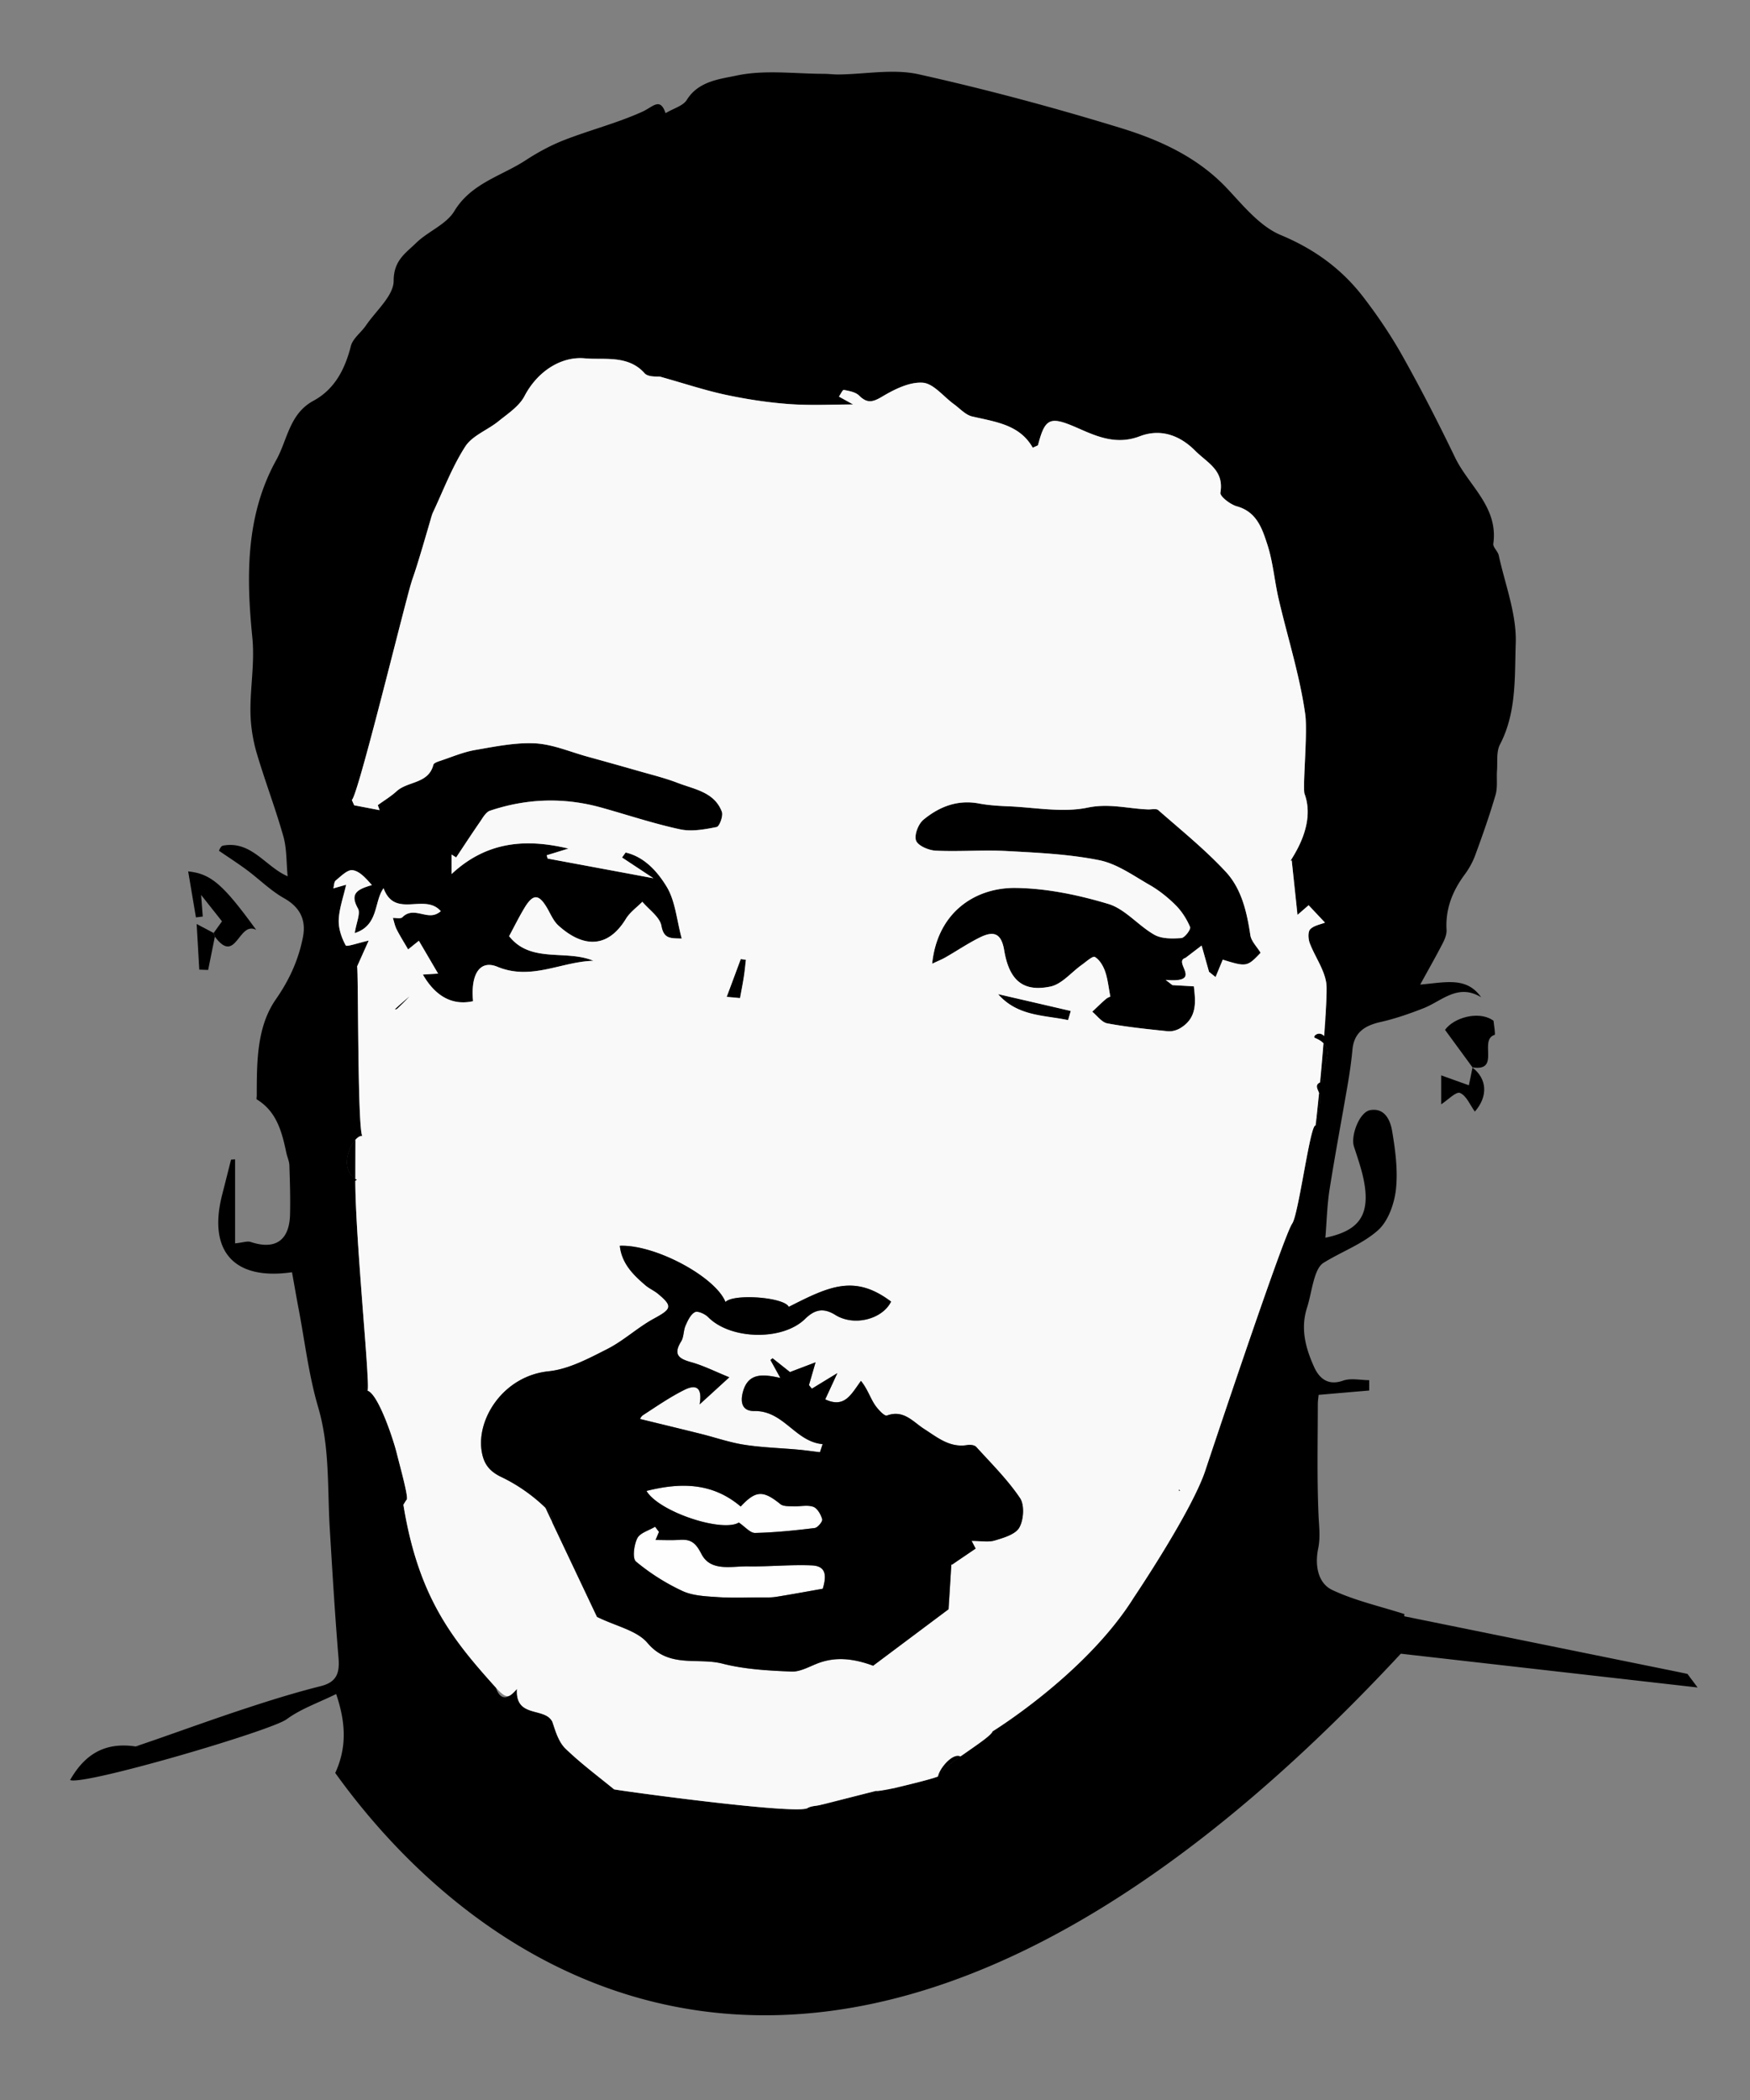
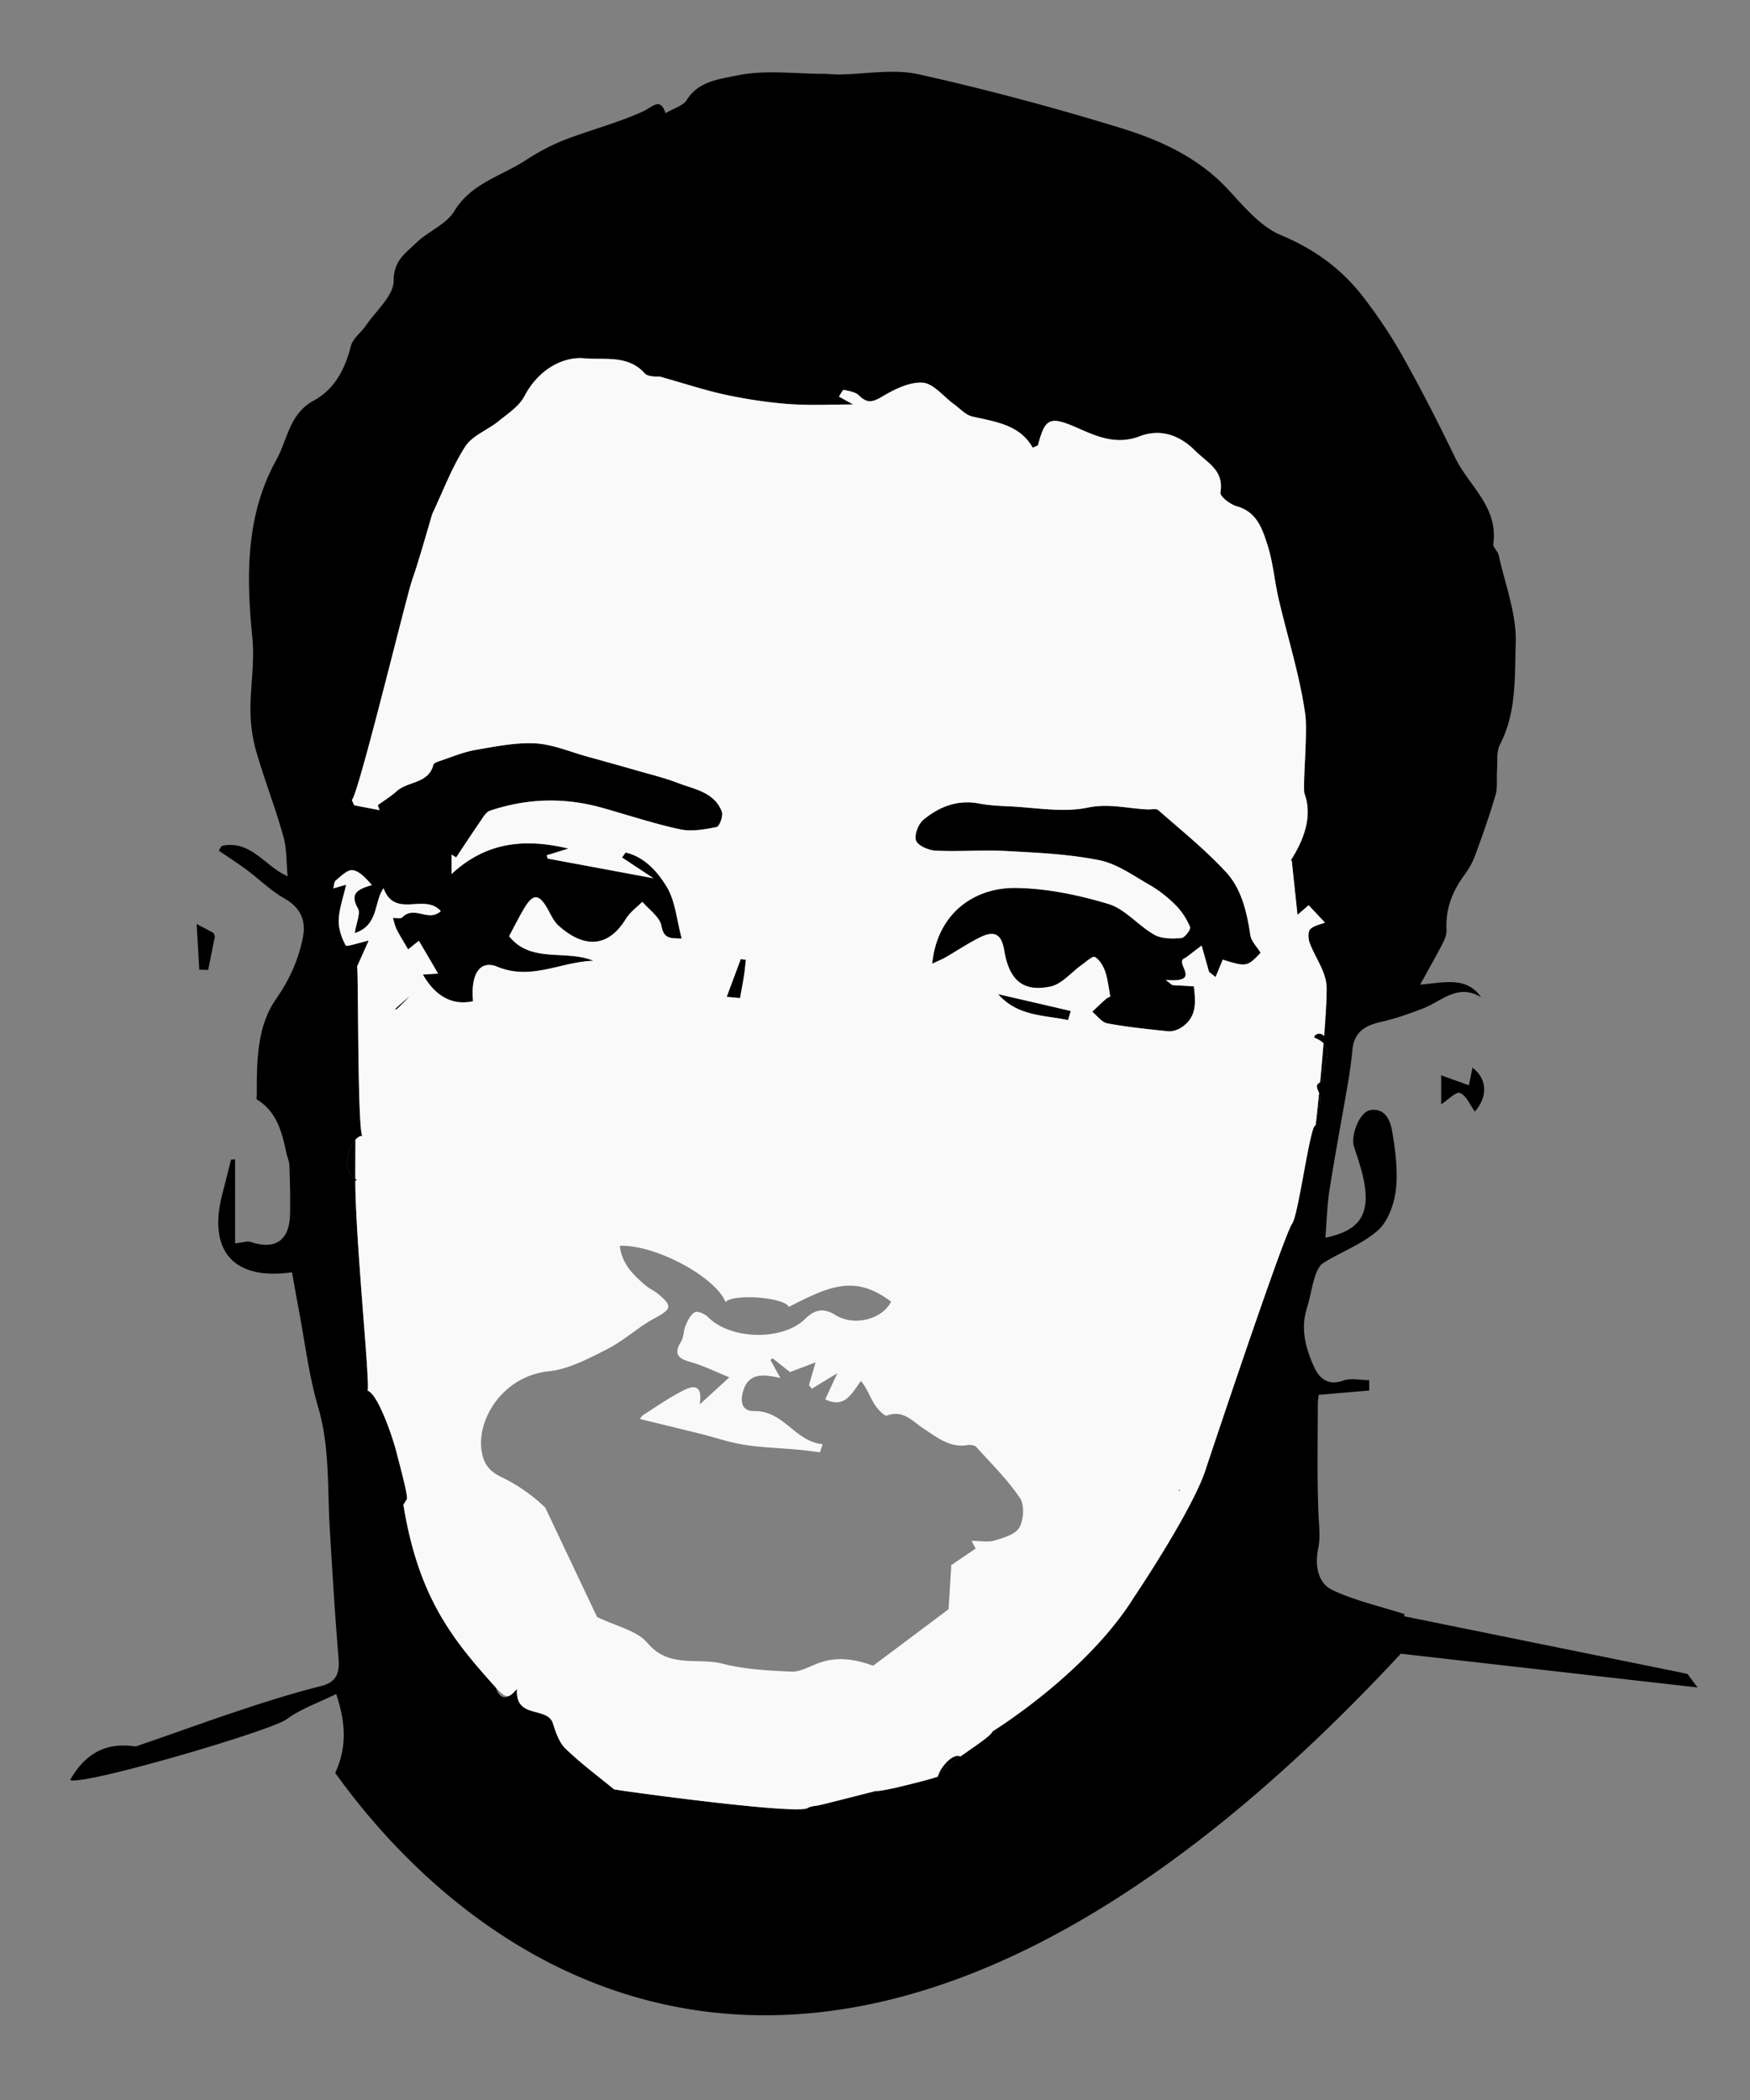
<svg xmlns="http://www.w3.org/2000/svg" width="690" height="828" viewBox="0 0 345 414" xml:space="preserve">
  <rect x="0" y="0" width="345" height="414" fill="#808080" stroke="none" />
-   <path d="M187.55 308.38v.021l.08.08-.08-.101zM27.06 344.26l.09.102c.03-.012.07-.03.101-.041-.061-.021-.131-.042-.191-.061z" />
-   <path d="M70.05 232.4c0-2.5.01-5.09.02-7.69-1.5 1.7-2.8 5.81-.02 7.69zm117.5 75.98v.021l.08.08-.08-.101zm44.89-14.73c-.029.08-.061.158-.08.229h.319c-.079-.079-.159-.149-.239-.229zm27.75-77.58c-.011-.2-.069-.4-.141-.59-.29 2.959-.55 5.289-.67 6.189.361-2.069.931-3.858.811-5.599zm.73-10.39c-.2 2.589-.439 5.27-.67 7.7.16-.069.35-.14.58-.2-.9-2.3 2.22-5.35.09-7.5zm.57-11.65c.131 1.52-.101 5.61-.449 10.22l.04.04c.189-3.92.819-7.18.409-10.26zM42.116 183.935c.674-.939 1.347-1.879 1.647-2.301l-4.117-5.202.327 4.258c-.449.056-.896.112-1.346.17l-1.531-9.076c4.502.486 6.865 2.517 13.415 11.539-3.521-1.858-3.938 7.036-8.15 1.334-.08-.238-.162-.481-.245-.722zM27.15 344.359c-.05-.01-.09-.021-.14-.021.02-.03.03-.05.05-.08l.09.101zM290.28 210.407l-5.404-7.378c1.747-2.438 6.557-3.731 9.277-1.982.104.067.279.141.288.225.097.953.41 2.685.207 2.748-3.198 1.004 1.306 7.323-4.432 6.395l.064-.008z" />
  <path d="M290.217 210.414c3.018 2.26 3.143 5.768.536 8.734-.917-1.26-1.636-3.125-2.922-3.683-.762-.33-2.418 1.409-3.714 2.245v-5.712l5.457 1.96c.315-1.495.532-2.52.728-3.547-.022-.004-.085.003-.085.003zM42.116 183.935l.245.722c-.442 2.184-.885 4.373-1.326 6.562l-1.746-.063-.522-8.998c1.665.882 2.507 1.33 3.349 1.777zM211.08 199.31c-.17.59-.34 1.19-.521 1.79-4.779-1.01-9.92-.73-13.779-5.1 4.77 1.1 9.53 2.2 14.3 3.31zM147.04 189.22c-.13 1.13-.23 2.271-.41 3.39-.2 1.32-.47 2.63-.74 4.15-.79-.08-1.7-.16-2.62-.24.99-2.64 1.88-5.04 2.771-7.44.329.05.669.09.999.14zM100.57 334.23c.311-.16.641-.472 1.04-.922-.36.381-.7.702-1.04.922z" />
  <path d="m332.67 330-1.601-.34-54.229-11.021.03-.438c-1.881-.601-3.721-1.12-5.521-1.65-3.04-.89-5.949-1.8-8.67-3.079-3.02-1.421-3.439-5.141-2.81-8.171.46-2.26.18-4.25.079-6.42-.329-7.319-.159-14.67-.149-22 0-.729.12-1.47.16-1.89 3.43-.301 6.7-.58 9.97-.86v-2.04c-1.72 0-3.609-.449-5.149.09-3.021 1.08-4.729-.52-5.699-2.66-1.65-3.64-2.74-7.5-1.44-11.619.641-2.01.931-4.131 1.57-6.149.319-1.021.859-2.271 1.689-2.78 3.561-2.22 7.721-3.71 10.779-6.449 2.011-1.811 3.2-5.221 3.521-8.051.409-3.779-.12-7.75-.761-11.55-.351-2.05-1.431-4.56-4.301-4.069-2.17.369-3.89 5.1-3.22 7.159.939 2.91 2.01 5.87 2.26 8.87.44 5.33-1.92 7.88-7.89 9.13.27-3.25.34-6.43.83-9.54 1.1-6.979 2.42-13.93 3.609-20.899.38-2.21.689-4.431.899-6.66.33-3.41 2.45-4.73 5.529-5.43 2.891-.65 5.729-1.64 8.49-2.72 3.619-1.43 6.779-4.95 11.351-2.16-2.891-4.12-7.051-2.91-12.011-2.5 1.761-3.21 3.149-5.64 4.431-8.14.42-.81.819-1.79.76-2.66-.239-4.13 1.17-7.64 3.58-10.9.87-1.17 1.601-2.51 2.101-3.88 1.431-3.9 2.819-7.83 3.979-11.82.439-1.5.17-3.2.29-4.81.12-1.72-.16-3.7.58-5.12 3.3-6.32 2.88-13.33 3.109-19.95.199-5.74-2.09-11.57-3.351-17.34-.18-.82-1.17-1.61-1.069-2.31 1.01-7.25-4.859-11.42-7.54-16.98-3.221-6.68-6.601-13.29-10.221-19.76-2.29-4.11-4.939-8.05-7.8-11.78-4.271-5.58-9.641-9.52-16.33-12.31-4.09-1.7-7.37-5.76-10.569-9.17-5.771-6.14-13.16-9.52-20.83-11.89-13.189-4.05-26.551-7.64-40.011-10.64-4.989-1.11-10.479-.02-15.75.04-.989.01-1.979-.13-2.979-.13-5.75-.01-11.689-.84-17.189.35-3.18.68-7.47 1.06-9.771 4.78-.729 1.19-2.6 1.67-4.199 2.63-1.08-3.23-2.471-1.23-4.591-.28-4.939 2.23-10.27 3.59-15.34 5.56-2.68 1.04-5.27 2.45-7.689 4.03-4.79 3.12-10.681 4.48-14.03 10.01-1.6 2.64-5.21 3.99-7.55 6.29-2.021 1.98-4.4 3.41-4.4 7.42.01 2.94-3.479 5.91-5.47 8.83-.95 1.39-2.59 2.55-2.97 4.06-1.16 4.57-3.19 8.51-7.38 10.78-4.74 2.56-5.101 7.67-7.32 11.67-6.08 10.96-5.91 23.11-4.73 34.91.54 5.38-.529 10.38-.34 15.55.101 2.51.54 5.08 1.26 7.49 1.62 5.46 3.67 10.79 5.21 16.27.69 2.45.57 5.13.841 7.85-4.381-1.88-7.15-7.09-12.761-6.04-.46.09-.77 1-.779 1.01 2.029 1.39 3.83 2.55 5.54 3.82 2.439 1.82 4.649 4.04 7.27 5.52 3.22 1.81 4.4 4.33 3.74 7.71-.88 4.45-2.63 8.35-5.351 12.26-3.77 5.43-3.739 12.39-3.75 18.99 0 .25-.1.66.011.72 3.939 2.409 4.949 6.409 5.819 10.51.17.83.57 1.64.601 2.47.109 3.24.21 6.49.13 9.73-.14 5.14-2.95 7-7.76 5.39-.66-.22-1.511.12-3.07.28v-16.57l-.8.061c-.59 2.34-1.181 4.689-1.78 7.029-2.77 11.021 2.35 16.83 13.8 15.17.431 2.391.84 4.801 1.3 7.201 1.23 6.479 2 13.101 3.851 19.391 2.34 7.96 1.8 16.029 2.3 24.08.51 8.479 1.021 16.959 1.72 25.42.23 2.898-.34 4.699-3.479 5.5-4.87 1.22-9.69 2.709-14.46 4.279-5.96 1.949-11.86 4.08-17.78 6.149-.79.28-2.66.91-4.27 1.47-5.391-.8-9.681.9-12.931 6.62 2.62 1.149 39.58-9.7 42.681-11.979 2.84-2.09 6.34-3.279 9.77-4.979 1.82 5.399 2.22 10.33-.18 15.56 32 44.562 104.66 89.932 210.069-23.51l58.51 6.66L332.67 330zM27.15 344.359c-.05-.01-.09-.021-.14-.021.02-.03.03-.05.05-.08.061.021.13.04.19.062-.03.01-.07.03-.1.039zm227.51-103c-2.07 3.531-16.892 48.082-16.91 48.15-2.5 8.051-14.24 25.44-14.25 25.46-9.391 15.021-27.83 26.36-27.83 26.36-.189.729-2.979 2.6-5.68 4.49-.222.148-.432.3-.65.449-2.25 1.601-4.26 3.141-4.43 3.961-.11.039-.24.078-.37.129-.21.07-.44.141-.69.221-1.739.52-4.409 1.18-7.31 1.87a2.87 2.87 0 0 1-.41.09c-5.101 1.21-10.83 2.45-13.561 3.09l-.51.12c-.13.029-.26.061-.37.09-.83.21-1.8.18-2.489.61-2.221 1.37-37.98-3.562-38.141-3.7-3.229-2.641-6.59-5.141-9.569-8.02-1.351-1.312-1.961-3.381-2.58-5.262-1.44-3.039-7.37-.63-6.99-6.52-.11.13-.21.25-.311.359-.399.449-.729.76-1.04.92-1.119.729-2.13.489-2.819-1.539-8.5-9.44-15.25-17.722-18.221-36.041.2-.319.391-.641.591-.949.58-.051-1.15-6.21-1.931-9.32-.699-2.79-3.46-11.02-5.529-12.141a1.345 1.345 0 0 0-.2-.09c.01-.011.01-.029.02-.039.09-.312.07-1.49-.04-3.291a92.317 92.317 0 0 0-.14-2.369c-.14-2.09-.33-4.62-.55-7.4-.721-9.43-1.69-21.609-1.7-28.26.11-.07.22-.13.34-.18-.12-.07-.229-.141-.34-.211-2.78-1.879-1.48-5.989.02-7.689.48-.54.971-.84 1.36-.75-.97-1.48-.76-32.81-1.03-33.42.71-1.59 1.471-3.28 2.29-5.11-2.06.46-4.359 1.28-4.529.95-.82-1.5-1.45-3.34-1.381-5.04.091-2.21.891-4.4 1.461-6.92-1.29.37-1.91.54-2.521.72.15-.54.13-1.29.48-1.57 1.029-.83 2.31-2.16 3.31-2.02 1.37.18 2.58 1.54 3.81 2.94-2.92.84-4.39 1.67-2.75 4.61.54.96-.3 2.69-.63 4.85 4.771-1.521 3.761-6.22 5.681-8.84 2.239 6.09 8.08.86 11.279 4.52-.05.06-.489.42-1.01.62-2.11.81-4.49-1.51-6.56.58-.34.34-1.24.11-1.87.14.24.76.39 1.57.75 2.27.63 1.25 1.39 2.44 2.25 3.93.59-.47 1.229-.99 2.12-1.7 1.229 2.09 2.38 4.06 3.79 6.47-1.301.08-2.141.13-3 .19 2.51 4.36 5.88 6.14 9.89 5.25-.5-5.32 1.33-8.23 4.82-6.78 6.67 2.75 12.569-1.02 18.91-1.19-5.431-2.27-12.341.56-16.62-4.85 1.029-1.91 1.96-3.81 3.05-5.61 1.68-2.771 2.81-2.72 4.43.04.69 1.18 1.24 2.56 2.22 3.45 4.57 4.16 9.551 4.86 13.32-1.29.79-1.3 2.15-2.26 3.25-3.37 1.311 1.57 3.43 2.99 3.75 4.73.48 2.61 1.76 2.45 4.01 2.52-1-3.69-1.26-7.42-2.979-10.24-1.78-2.93-4.37-5.87-8.08-6.72-.24.33-.47.66-.71.98 1.939 1.28 3.87 2.56 6.189 4.09-7.3-1.36-14.079-2.62-20.859-3.88l-.18-.65 4.289-1.32c-8.239-1.96-16.039-1.52-23.039 5.02v-3.84l.899.57c1.54-2.31 3.061-4.65 4.64-6.93.591-.85 1.2-2.01 2.051-2.29 7.25-2.43 14.609-2.66 22-.59 5.149 1.44 10.25 3.15 15.47 4.27 2.28.49 4.85.01 7.2-.46.55-.11 1.319-2.2 1.02-3.01-1.47-3.89-5.399-4.41-8.689-5.68-2.521-.97-5.181-1.62-7.79-2.37-3.311-.95-6.641-1.88-9.971-2.8-3.439-.939-6.859-2.439-10.35-2.63-3.92-.2-7.93.64-11.85 1.31-2.29.4-4.5 1.34-6.73 2.09-.54.18-1.39.44-1.49.82-.97 3.79-5.04 3.2-7.25 5.22-1.13 1.03-2.47 1.83-3.71 2.74l.36.99-5.01-.96c-.16-.35-.311-.7-.471-1.05 1.021-.56 7.99-28.8 10.841-39.61.01-.02.02-.04.02-.06.24-1.2.58-2.38.96-3.48.05-.16.09-.3.13-.4 1.08-3.02 2.811-9.13 3.59-11.75-.01-.37.181-.8.351-1.16.02-.03.02-.06.029-.07 2.091-4.42 3.82-9.07 6.44-13.14 1.39-2.17 4.41-3.25 6.55-4.99 1.851-1.5 4.07-2.94 5.12-4.94 2.61-5 7.34-7.91 11.95-7.46 3.65.35 8.46-.75 11.729 2.93.74.84 2.681.61 3.061.68 5.02 1.41 8.99 2.74 13.06 3.6 4.11.87 8.301 1.51 12.49 1.81 4.21.3 8.45.07 12.51.07-.851-.47-1.819-1.01-2.801-1.55.33-.47.74-1.37.971-1.32 1.051.21 2.301.42 3.011 1.12 1.55 1.53 2.609 1.35 4.479.24 2.431-1.45 5.42-2.96 8.051-2.78 2.141.15 4.109 2.75 6.17 4.24 1.171.85 2.261 2.1 3.569 2.41 4.602 1.08 9.38 1.59 11.96 6.17.65-.33 1.011-.4 1.051-.56 1.409-5.48 2.449-5.68 7.971-3.25 3.739 1.65 7.529 3.29 12.08 1.55 3.898-1.49 7.688-.39 10.92 2.85 2.409 2.41 5.739 3.85 4.97 8.27-.12.72 1.95 2.33 3.24 2.69 3.938 1.09 5 4.42 6.01 7.51 1.13 3.47 1.41 7.21 2.24 10.78 1.76 7.56 4.149 15.01 5.229 22.65.011.1.03.19.04.3.261 2.42-.01 7.16-.17 10.77-.1 2.21-.149 4-.02 4.59l.029.09c1.431 3.93.069 7.86-1.189 10.41-.94 1.9-1.83 3.03-1.48 2.78.03-.021.08-.06.131-.1.38 3.6.721 6.76 1.141 10.77 1.27-1.11 1.75-1.52 2.189-1.91 1.079 1.14 2.159 2.29 3.229 3.43-.84.35-2.17.55-2.91 1.31-.479.5-.399 1.92-.09 2.74 1.01 2.65 2.83 5.12 3.25 7.83.01.07.021.16.029.26.41 3.08-.221 6.34-.409 10.26l-.04-.04c-1.04-1.14-2.37.12-1.82.36.78.32 1.33.68 1.7 1.07 2.13 2.15-.99 5.2-.09 7.5-.23.061-.42.13-.58.2-1.09.51-.5 1.28-.2 2.1.07.19.13.391.141.59.119 1.74-.45 3.531-.811 5.601-.021.09-.03.17-.04.229-1.03-.359-3.3 17.301-4.561 19.261-.031.052-.071.122-.121.201z" />
  <path d="M248.52 187.83c-2.63 2.78-2.8 2.81-7.46 1.36-.449 1.08-.93 2.25-1.42 3.43-.43-.34-.859-.69-1.29-1.03-.47-1.67-.938-3.34-1.46-5.18-1.319 1.01-2.25 1.72-3.18 2.43-2.63.78 3.76 5-3.91 4.34.45.34.891.69 1.33 1.03 1.351.08 2.71.15 4.229.24.319 2.89.79 6.23-2.771 8.3-.68.39-1.609.63-2.38.55-3.979-.41-7.979-.82-11.91-1.55-1.09-.2-1.99-1.5-2.97-2.3.899-.84 1.779-1.72 2.72-2.52.351-.29.811-.44.851-.44-.359-1.84-.511-3.49-1.04-5-.38-1.08-1.091-2.29-2.011-2.83-.42-.25-1.739.95-2.59 1.56-2.06 1.46-3.92 3.8-6.17 4.271-5.33 1.11-8.12-1.14-9.12-7.15-.59-3.55-2.22-3.8-4.8-2.53-2.32 1.15-4.49 2.62-6.74 3.91-.76.44-1.59.76-2.66 1.271 1.04-10.14 8.471-15.03 16.44-14.94 6.12.07 12.38 1.38 18.279 3.15 3.33 1 5.91 4.28 9.091 6.08 1.449.82 3.54.78 5.31.65.67-.04 1.92-1.73 1.73-2.17-.66-1.57-1.65-3.12-2.86-4.33-1.54-1.53-3.29-2.93-5.17-4-3.189-1.83-6.399-4.15-9.88-4.85-5.92-1.19-12.061-1.47-18.12-1.8-4.689-.26-9.42.14-14.12-.08-1.38-.07-3.47-.95-3.87-1.98-.409-1.07.431-3.27 1.44-4.11 3.109-2.57 6.72-4.01 10.96-3.21 1.93.36 3.92.48 5.89.56 5.2.22 10.602 1.29 15.551.25 4.221-.87 7.909.2 11.829.36.711.03 1.671-.22 2.08.14 4.511 3.96 9.221 7.76 13.29 12.14 3.13 3.36 4.17 7.93 4.86 12.5.182 1.218 1.302 2.288 2.022 3.478zM27.25 344.32c-.03.01-.07.029-.101.039-.05-.01-.09-.021-.14-.021.02-.03.03-.05.05-.08.061.021.131.042.191.062zM261.49 194.03c.131 1.52-.101 5.61-.449 10.22l.04.04c.189-3.92.819-7.18.409-10.26zm-.57 11.65c-.2 2.589-.439 5.27-.67 7.7.16-.069.35-.14.58-.2-.9-2.3 2.22-5.35.09-7.5zm-.73 10.39c-.011-.2-.069-.4-.141-.59-.29 2.959-.55 5.289-.67 6.189.361-2.069.931-3.858.811-5.599zm-27.75 77.58c-.029.08-.061.158-.08.229h.319c-.079-.079-.159-.149-.239-.229zM196.78 196c3.859 4.37 9 4.09 13.779 5.1.182-.6.352-1.2.521-1.79-4.77-1.11-9.53-2.21-14.3-3.31zm-11.87 154.23c.17-.82 2.18-2.36 4.43-3.961-1.48-.759-4.09 2.26-4.43 3.961zm2.64-41.85c0 .011-.01.011-.01.021h.01l.08.08-.08-.101zm-14.83 44.681c-3.56.899-6.859 1.739-10.15 2.569 2.73-.64 8.46-1.88 13.561-3.09-1.931.399-3.341.62-3.411.521zM146.04 189.08c-.891 2.4-1.78 4.8-2.771 7.44.92.08 1.83.16 2.62.24.271-1.52.54-2.83.74-4.15.18-1.12.28-2.26.41-3.39-.329-.05-.669-.09-.999-.14zM84.9 102.41c.17-.59.301-1 .351-1.16-.171.36-.361.79-.351 1.16zm-4.68 15.63c.42-1.59.75-2.8.96-3.48-.38 1.1-.72 2.28-.96 3.48zM77.86 199a1.2 1.2 0 0 0 .37-.07c.061-.02 1.99-1.89 2.5-2.49.07-.08-3.04 2.57-2.87 2.56zm-7.81 33.4c0-2.5.01-5.09.02-7.69-1.5 1.7-2.8 5.81-.02 7.69z" />
-   <path d="M172.72 353.061c-3.56.899-6.859 1.739-10.15 2.569 2.73-.64 8.46-1.88 13.561-3.09-1.931.399-3.341.62-3.411.521zm12.19-2.831c.17-.82 2.18-2.36 4.43-3.961-1.48-.759-4.09 2.26-4.43 3.961zM107.49 297.2l1.399 2.95c-.069-1.08-.519-2.1-1.399-2.95zM100.57 334.23c.311-.16.641-.472 1.04-.922-.36.381-.7.702-1.04.922zM106.78 297.559z" />
  <path fill="#F9F9F9" d="M261.04 204.25c.35-4.61.58-8.7.45-10.22l-.03-.26c-.42-2.71-2.24-5.18-3.25-7.83-.311-.82-.391-2.24.09-2.74.74-.76 2.07-.96 2.91-1.31-1.07-1.14-2.15-2.29-3.229-3.43-.439.39-.921.8-2.189 1.91-.42-4.01-.76-7.17-1.141-10.77-.051.04-.101.08-.131.1-.35.25.54-.88 1.48-2.78 1.26-2.55 2.62-6.48 1.189-10.41a1.044 1.044 0 0 1-.029-.09c-.131-.59-.08-2.38.02-4.59.16-3.61.431-8.35.17-10.77-.01-.11-.029-.2-.04-.3-1.079-7.64-3.47-15.09-5.229-22.65-.83-3.57-1.11-7.31-2.24-10.78-1.01-3.09-2.07-6.42-6.01-7.51-1.29-.36-3.36-1.97-3.24-2.69.771-4.42-2.56-5.86-4.97-8.27-3.23-3.24-7.021-4.34-10.92-2.85-4.551 1.74-8.341.1-12.08-1.55-5.521-2.43-6.562-2.23-7.971 3.25-.04.16-.399.23-1.051.56-2.58-4.58-7.358-5.09-11.96-6.17-1.31-.31-2.398-1.56-3.569-2.41-2.061-1.49-4.029-4.09-6.17-4.24-2.631-.18-5.619 1.33-8.051 2.78-1.869 1.11-2.93 1.29-4.479-.24-.71-.7-1.96-.91-3.011-1.12-.229-.05-.641.85-.971 1.32.98.54 1.95 1.08 2.801 1.55-4.061 0-8.3.229-12.51-.07-4.189-.3-8.38-.94-12.49-1.81-4.069-.86-8.04-2.19-13.06-3.6-.38-.07-2.32.16-3.061-.68-3.27-3.68-8.079-2.58-11.729-2.93-4.61-.45-9.34 2.46-11.95 7.46-1.05 2-3.27 3.44-5.12 4.94-2.14 1.74-5.16 2.82-6.55 4.99-2.62 4.07-4.35 8.72-6.439 13.14-.011.01-.011.04-.03.07-.05.16-.181.57-.351 1.16-.779 2.62-2.51 8.73-3.59 11.75-.04.1-.08.24-.13.4-.21.68-.54 1.89-.96 3.48 0 .02-.01.04-.02.06-2.851 10.81-9.82 39.05-10.841 39.61.16.35.311.7.471 1.05l5.01.96-.36-.99c1.24-.91 2.58-1.71 3.71-2.74 2.21-2.021 6.28-1.43 7.25-5.22.101-.38.95-.64 1.49-.82 2.23-.75 4.44-1.69 6.73-2.09 3.92-.67 7.93-1.51 11.85-1.31 3.49.19 6.91 1.69 10.35 2.63 3.33.92 6.66 1.85 9.971 2.8 2.609.75 5.27 1.4 7.79 2.37 3.29 1.27 7.22 1.79 8.689 5.68.3.81-.47 2.9-1.02 3.01-2.351.47-4.92.95-7.2.46-5.22-1.12-10.32-2.83-15.47-4.27-7.391-2.07-14.75-1.84-22 .59-.851.28-1.46 1.44-2.051 2.29-1.579 2.28-3.1 4.62-4.64 6.93l-.899-.57v3.84c7-6.54 14.8-6.98 23.039-5.02l-4.289 1.32.18.65c6.78 1.26 13.56 2.52 20.859 3.88-2.319-1.53-4.25-2.81-6.189-4.09.24-.32.47-.65.71-.98 3.71.85 6.3 3.79 8.08 6.72 1.72 2.82 1.979 6.55 2.979 10.24-2.25-.07-3.529.09-4.01-2.52-.32-1.74-2.439-3.16-3.75-4.73-1.1 1.11-2.46 2.07-3.25 3.37-3.77 6.15-8.75 5.45-13.32 1.29-.979-.89-1.529-2.27-2.22-3.45-1.62-2.76-2.75-2.81-4.43-.04-1.09 1.8-2.021 3.7-3.05 5.61 4.279 5.41 11.189 2.58 16.62 4.85-6.341.17-12.24 3.94-18.91 1.19-3.49-1.45-5.32 1.46-4.82 6.78-4.01.89-7.38-.89-9.89-5.25.859-.06 1.699-.11 3-.19-1.41-2.41-2.561-4.38-3.79-6.47-.891.71-1.53 1.23-2.12 1.7-.86-1.49-1.62-2.68-2.25-3.93-.36-.7-.51-1.51-.75-2.271.63-.03 1.53.2 1.87-.14 2.069-2.09 4.45.23 6.56-.58.521-.2.96-.56 1.01-.62-3.199-3.66-9.04 1.57-11.279-4.52-1.92 2.62-.91 7.32-5.681 8.84.33-2.16 1.17-3.89.63-4.85-1.64-2.94-.17-3.77 2.75-4.61-1.229-1.4-2.439-2.76-3.81-2.94-1-.14-2.28 1.19-3.31 2.02-.351.28-.33 1.03-.48 1.57.61-.18 1.23-.35 2.521-.72-.57 2.52-1.37 4.71-1.46 6.92-.07 1.7.56 3.54 1.38 5.04.17.33 2.47-.49 4.529-.95-.819 1.83-1.58 3.52-2.29 5.11.271.61.061 31.94 1.03 33.42-.39-.09-.88.21-1.36.75-.01 2.601-.02 5.19-.02 7.69.11.069.22.14.34.209-.12.051-.229.11-.34.181.01 6.649.98 18.83 1.7 28.26.22 2.78.41 5.312.55 7.4.06.88.11 1.67.14 2.37.11 1.8.13 2.979.04 3.289-.01.011-.01.029-.02.041.06.02.13.05.2.09 2.069 1.119 4.83 9.35 5.529 12.14.78 3.11 2.511 9.271 1.931 9.32-.2.31-.391.63-.59.95 2.97 18.318 9.72 26.6 18.22 36.039 1.34 1.479 2.03 1.961 2.819 1.541.341-.222.681-.541 1.04-.922.101-.108.2-.229.311-.358-.38 5.89 5.55 3.479 6.99 6.521.62 1.879 1.229 3.949 2.58 5.26 2.979 2.881 6.34 5.381 9.569 8.021.16.14 35.92 5.069 38.141 3.7.689-.432 1.659-.4 2.489-.61.11-.03.24-.06.37-.09l.51-.12c3.291-.83 6.591-1.67 10.15-2.57.07.102 1.48-.119 3.41-.52.14-.021.28-.05.41-.09 2.899-.689 5.569-1.352 7.31-1.87.25-.08.48-.149.69-.22.13-.051.26-.092.37-.131.34-1.699 2.949-4.721 4.43-3.961.22-.148.43-.299.65-.448 2.699-1.892 5.489-3.761 5.68-4.49 0 0 18.439-11.34 27.83-26.36.01-.02 11.75-17.41 14.25-25.459.02-.07 14.84-44.621 16.91-48.15.05-.08.09-.15.119-.2 1.261-1.96 3.529-19.62 4.561-19.26.01-.061.021-.14.04-.23.12-.899.38-3.229.67-6.19-.3-.819-.89-1.59.2-2.1.229-2.43.47-5.109.67-7.7-.37-.39-.92-.75-1.7-1.07-.547-.242.783-1.502 1.823-.362zm-182.81-5.32a1.209 1.209 0 0 1-.37.07c-.17.01 2.94-2.64 2.87-2.56-.51.6-2.44 2.47-2.5 2.49zm67.81-9.85c.33.05.67.09 1 .14-.13 1.13-.23 2.271-.41 3.39-.2 1.32-.47 2.63-.74 4.15-.79-.08-1.7-.16-2.62-.24.99-2.64 1.88-5.04 2.77-7.44zm54.92 112.05c-.75 1.36-3.08 2.03-4.84 2.562-1.28.39-2.78.078-4.58.078.45.852.729 1.4.8 1.521-1.22.83-2.39 1.63-3.55 2.41-.38.27-.771.529-1.15.79l-.01-.011-.08-.08c-.18 3.011-.37 6.041-.55 8.851l-14.87 11.14c-.07-.028-.13-.06-.2-.08-3.43-1.229-6.89-1.77-10.45-.488-1.8.648-3.649 1.79-5.43 1.72-4.57-.19-9.24-.44-13.64-1.569-4.881-1.25-10.5.971-14.75-4.061-2.091-2.48-6.17-3.29-9.96-5.15l-8.811-18.608-1.399-2.95c-2.511-2.42-5.511-4.521-8.66-6.021-2.511-1.199-3.54-2.76-3.9-5.289-.89-6.341 4.39-14.631 13.22-15.551 3.96-.41 7.87-2.51 11.54-4.369 3.261-1.649 6.021-4.271 9.24-6.021 3.48-1.892 3.74-2.431.79-4.88-.76-.631-1.71-1.03-2.46-1.67-2.42-2.07-4.68-4.271-5.07-7.801 7.03-.279 18.87 6.15 20.83 11.07 1.7-1.689 11.62-.92 12.48.971 8-4.069 12.99-6.459 20.17-1.041-1.68 3.461-7.28 4.961-11.01 2.621-2.44-1.511-4.141-.971-5.96.811-4.471 4.359-14.721 4.08-19.091-.37-.63-.63-2.06-1.28-2.609-.979-.86.449-1.41 1.659-1.851 2.659-.43.98-.319 2.24-.87 3.12-1.63 2.63-.409 3.42 2.04 4.1 2.391.672 4.65 1.82 7.46 2.961-2.189 2-3.689 3.381-5.85 5.341.72-4.16-1.51-3.601-3-2.86-2.85 1.42-5.49 3.25-8.17 4.99-.46.3-.67.979-.53.76 4.05.99 8.03 1.95 12 2.94 2.84.71 5.63 1.688 8.5 2.13 3.5.55 7.061.64 10.601.96 1.439.13 2.88.34 4.319.51.181-.53.351-1.06.521-1.59-5.43-.49-7.63-6.61-13.48-6.53-2.33.04-2.779-1.64-2.25-3.688 1.011-3.892 3.95-3.61 7.4-2.83-.85-1.552-1.4-2.54-1.95-3.54.141-.11.28-.23.42-.342 1.12.892 2.25 1.781 3.431 2.722 1.529-.59 3.069-1.17 5.039-1.92-.51 1.771-.899 3.13-1.3 4.489.19.229.38.471.57.709 1.65-1.01 3.3-2.02 5.03-3.068-.74 1.6-1.53 3.318-2.391 5.17 3.82 1.79 5.08-.96 7.041-3.64 1.199 1.46 1.729 3.09 2.609 4.51.601.97 2.01 2.51 2.51 2.319 3.29-1.221 5.15 1.24 7.301 2.619 2.659 1.701 5.061 3.771 8.551 3.201.56-.091 1.409-.011 1.739.351 2.979 3.278 6.17 6.438 8.63 10.079.93 1.362.75 4.262-.11 5.812zm9.6-100.03c-4.779-1.01-9.92-.73-13.779-5.1 4.771 1.1 9.529 2.2 14.301 3.31-.172.59-.342 1.19-.522 1.79zm21.8 92.78c.021-.069.051-.149.08-.229.079.08.159.149.239.229h-.319zm8.7-104.69c-.449 1.08-.93 2.25-1.42 3.43-.43-.34-.859-.69-1.29-1.03-.47-1.67-.938-3.34-1.46-5.18-1.319 1.01-2.25 1.72-3.18 2.43-2.63.78 3.76 5-3.91 4.34.45.34.891.69 1.33 1.03 1.351.08 2.71.15 4.229.24.319 2.89.79 6.23-2.771 8.3-.68.39-1.609.63-2.38.55-3.979-.41-7.979-.82-11.91-1.55-1.09-.2-1.99-1.5-2.97-2.3.899-.84 1.779-1.72 2.72-2.52.351-.29.811-.44.851-.44-.359-1.84-.511-3.49-1.04-5-.38-1.08-1.091-2.29-2.011-2.83-.42-.25-1.739.95-2.59 1.56-2.06 1.46-3.92 3.8-6.17 4.271-5.33 1.11-8.12-1.14-9.12-7.15-.59-3.55-2.22-3.8-4.8-2.53-2.32 1.15-4.49 2.62-6.74 3.91-.76.44-1.59.76-2.66 1.271 1.04-10.14 8.471-15.03 16.44-14.94 6.12.07 12.38 1.38 18.279 3.15 3.33 1 5.91 4.28 9.091 6.08 1.449.82 3.54.78 5.31.65.67-.04 1.92-1.73 1.73-2.17-.66-1.57-1.65-3.12-2.86-4.33-1.54-1.53-3.29-2.93-5.17-4-3.189-1.83-6.399-4.15-9.88-4.85-5.92-1.19-12.061-1.47-18.12-1.8-4.689-.26-9.42.14-14.12-.08-1.38-.07-3.47-.95-3.87-1.98-.409-1.07.431-3.27 1.44-4.11 3.109-2.57 6.72-4.01 10.96-3.21 1.93.36 3.92.48 5.89.56 5.2.22 10.602 1.29 15.551.25 4.221-.87 7.909.2 11.829.36.711.03 1.671-.22 2.08.14 4.511 3.96 9.221 7.76 13.29 12.14 3.13 3.36 4.17 7.93 4.86 12.5.18 1.22 1.3 2.29 2.02 3.48-2.628 2.778-2.798 2.808-7.458 1.358z" />
-   <path fill="#FEFEFE" d="M162.2 313.21c-3.021.53-6.08 1.101-9.16 1.59-.98.16-1.99.12-2.99.12-2.85.01-5.7.13-8.54-.061-2.36-.159-4.91-.25-6.98-1.209a42.334 42.334 0 0 1-9.14-5.791c-.75-.619-.41-3.279.25-4.601.53-1.069 2.29-1.528 3.51-2.27.25.34.5.68.761 1.01-.25.59-.49 1.18-.671 1.601 1.561 0 3.16.09 4.74-.029 2.19-.15 3.15.539 4.29 2.76 1.82 3.58 5.95 2.41 9.23 2.47 4.18.07 8.37-.37 12.54-.188 2.54.108 3.07 1.598 2.16 4.598zM162.09 299.51c.12.44-.89 1.66-1.48 1.73-3.899.479-7.83.88-11.75.97-.96.021-1.949-1.2-3.199-2.05-3.341 1.99-15.75-2.11-18.21-6.23 6.689-1.68 12.96-1.688 18.569 3.07 2.98-3.18 4.4-3.24 7.82-.48.59.48 1.68.4 2.54.44 1.32.06 2.76-.319 3.939.09.811.28 1.511 1.52 1.771 2.46z" />
-   <path d="M201.07 295.311c-2.46-3.641-5.649-6.801-8.63-10.08-.33-.359-1.181-.439-1.739-.351-3.49.57-5.892-1.5-8.551-3.2-2.149-1.38-4.011-3.84-7.301-2.619-.5.189-1.909-1.351-2.51-2.319-.88-1.421-1.41-3.05-2.609-4.511-1.961 2.681-3.221 5.431-7.041 3.641.86-1.852 1.65-3.57 2.391-5.17-1.73 1.05-3.38 2.06-5.03 3.068-.19-.238-.38-.479-.57-.709.4-1.359.79-2.721 1.3-4.49-1.97.75-3.51 1.33-5.04 1.921-1.18-.94-2.31-1.83-3.43-2.722-.14.11-.28.23-.42.342.55 1 1.101 1.988 1.95 3.539-3.45-.779-6.39-1.061-7.4 2.83-.529 2.051-.08 3.729 2.25 3.689 5.851-.08 8.051 6.04 13.48 6.53-.17.53-.34 1.06-.521 1.59-1.439-.17-2.88-.38-4.319-.511-3.54-.319-7.101-.409-10.601-.959-2.87-.44-5.66-1.42-8.5-2.131-3.97-.989-7.95-1.949-12-2.939-.14.22.07-.46.53-.76 2.68-1.74 5.32-3.57 8.17-4.99 1.49-.74 3.72-1.3 3 2.859 2.16-1.959 3.66-3.34 5.85-5.34-2.81-1.141-5.069-2.289-7.46-2.961-2.449-.68-3.67-1.47-2.04-4.1.551-.88.44-2.141.87-3.12.44-1 .99-2.21 1.851-2.66.55-.3 1.979.351 2.609.98 4.37 4.45 14.62 4.729 19.091.37 1.819-1.78 3.52-2.32 5.96-.812 3.729 2.341 9.329.841 11.01-2.62-7.181-5.419-12.17-3.029-20.17 1.04-.86-1.89-10.78-2.659-12.48-.97-1.96-4.92-13.8-11.35-20.83-11.07.391 3.53 2.65 5.73 5.07 7.801.75.64 1.7 1.039 2.46 1.67 2.95 2.449 2.69 2.988-.79 4.879-3.22 1.75-5.979 4.371-9.24 6.021-3.67 1.86-7.58 3.96-11.54 4.37-8.83.92-14.109 9.21-13.22 15.55.36 2.53 1.39 4.091 3.9 5.29 3.149 1.5 6.149 3.602 8.659 6.021.881.85 1.33 1.869 1.4 2.949l8.811 18.609c3.789 1.86 7.869 2.67 9.96 5.15 4.25 5.029 9.869 2.81 14.75 4.06 4.399 1.13 9.069 1.38 13.64 1.57 1.78.069 3.63-1.07 5.43-1.72 3.561-1.28 7.021-.74 10.45.488.07.021.13.051.2.08L187 317.25c.18-2.811.37-5.84.55-8.85h-.01c0-.012.01-.012.01-.021l.08.102.01.01c.38-.26.771-.521 1.15-.79 1.16-.78 2.33-1.58 3.55-2.41-.07-.12-.351-.67-.8-1.521 1.8 0 3.3.311 4.58-.08 1.76-.529 4.09-1.199 4.84-2.561.86-1.549 1.04-4.449.11-5.818zM146.02 297c2.98-3.18 4.4-3.24 7.82-.48.59.48 1.68.4 2.54.44 1.32.06 2.76-.319 3.939.09.811.28 1.511 1.521 1.771 2.46.12.44-.89 1.66-1.48 1.73-3.899.479-7.83.88-11.75.97-.96.021-1.949-1.2-3.199-2.05-3.341 1.99-15.75-2.11-18.21-6.23 6.689-1.68 12.959-1.69 18.569 3.07zm16.18 16.21c-3.021.53-6.08 1.101-9.16 1.59-.98.16-1.99.12-2.99.12-2.85.01-5.7.13-8.54-.061-2.36-.159-4.91-.25-6.98-1.209a42.334 42.334 0 0 1-9.14-5.791c-.75-.619-.41-3.279.25-4.601.53-1.069 2.29-1.528 3.51-2.27.25.34.5.68.761 1.01-.25.59-.49 1.18-.671 1.601 1.561 0 3.16.09 4.74-.029 2.19-.15 3.15.539 4.29 2.76 1.82 3.58 5.95 2.41 9.23 2.47 4.18.07 8.37-.37 12.54-.188 2.54.108 3.07 1.598 2.16 4.598z" />
</svg>